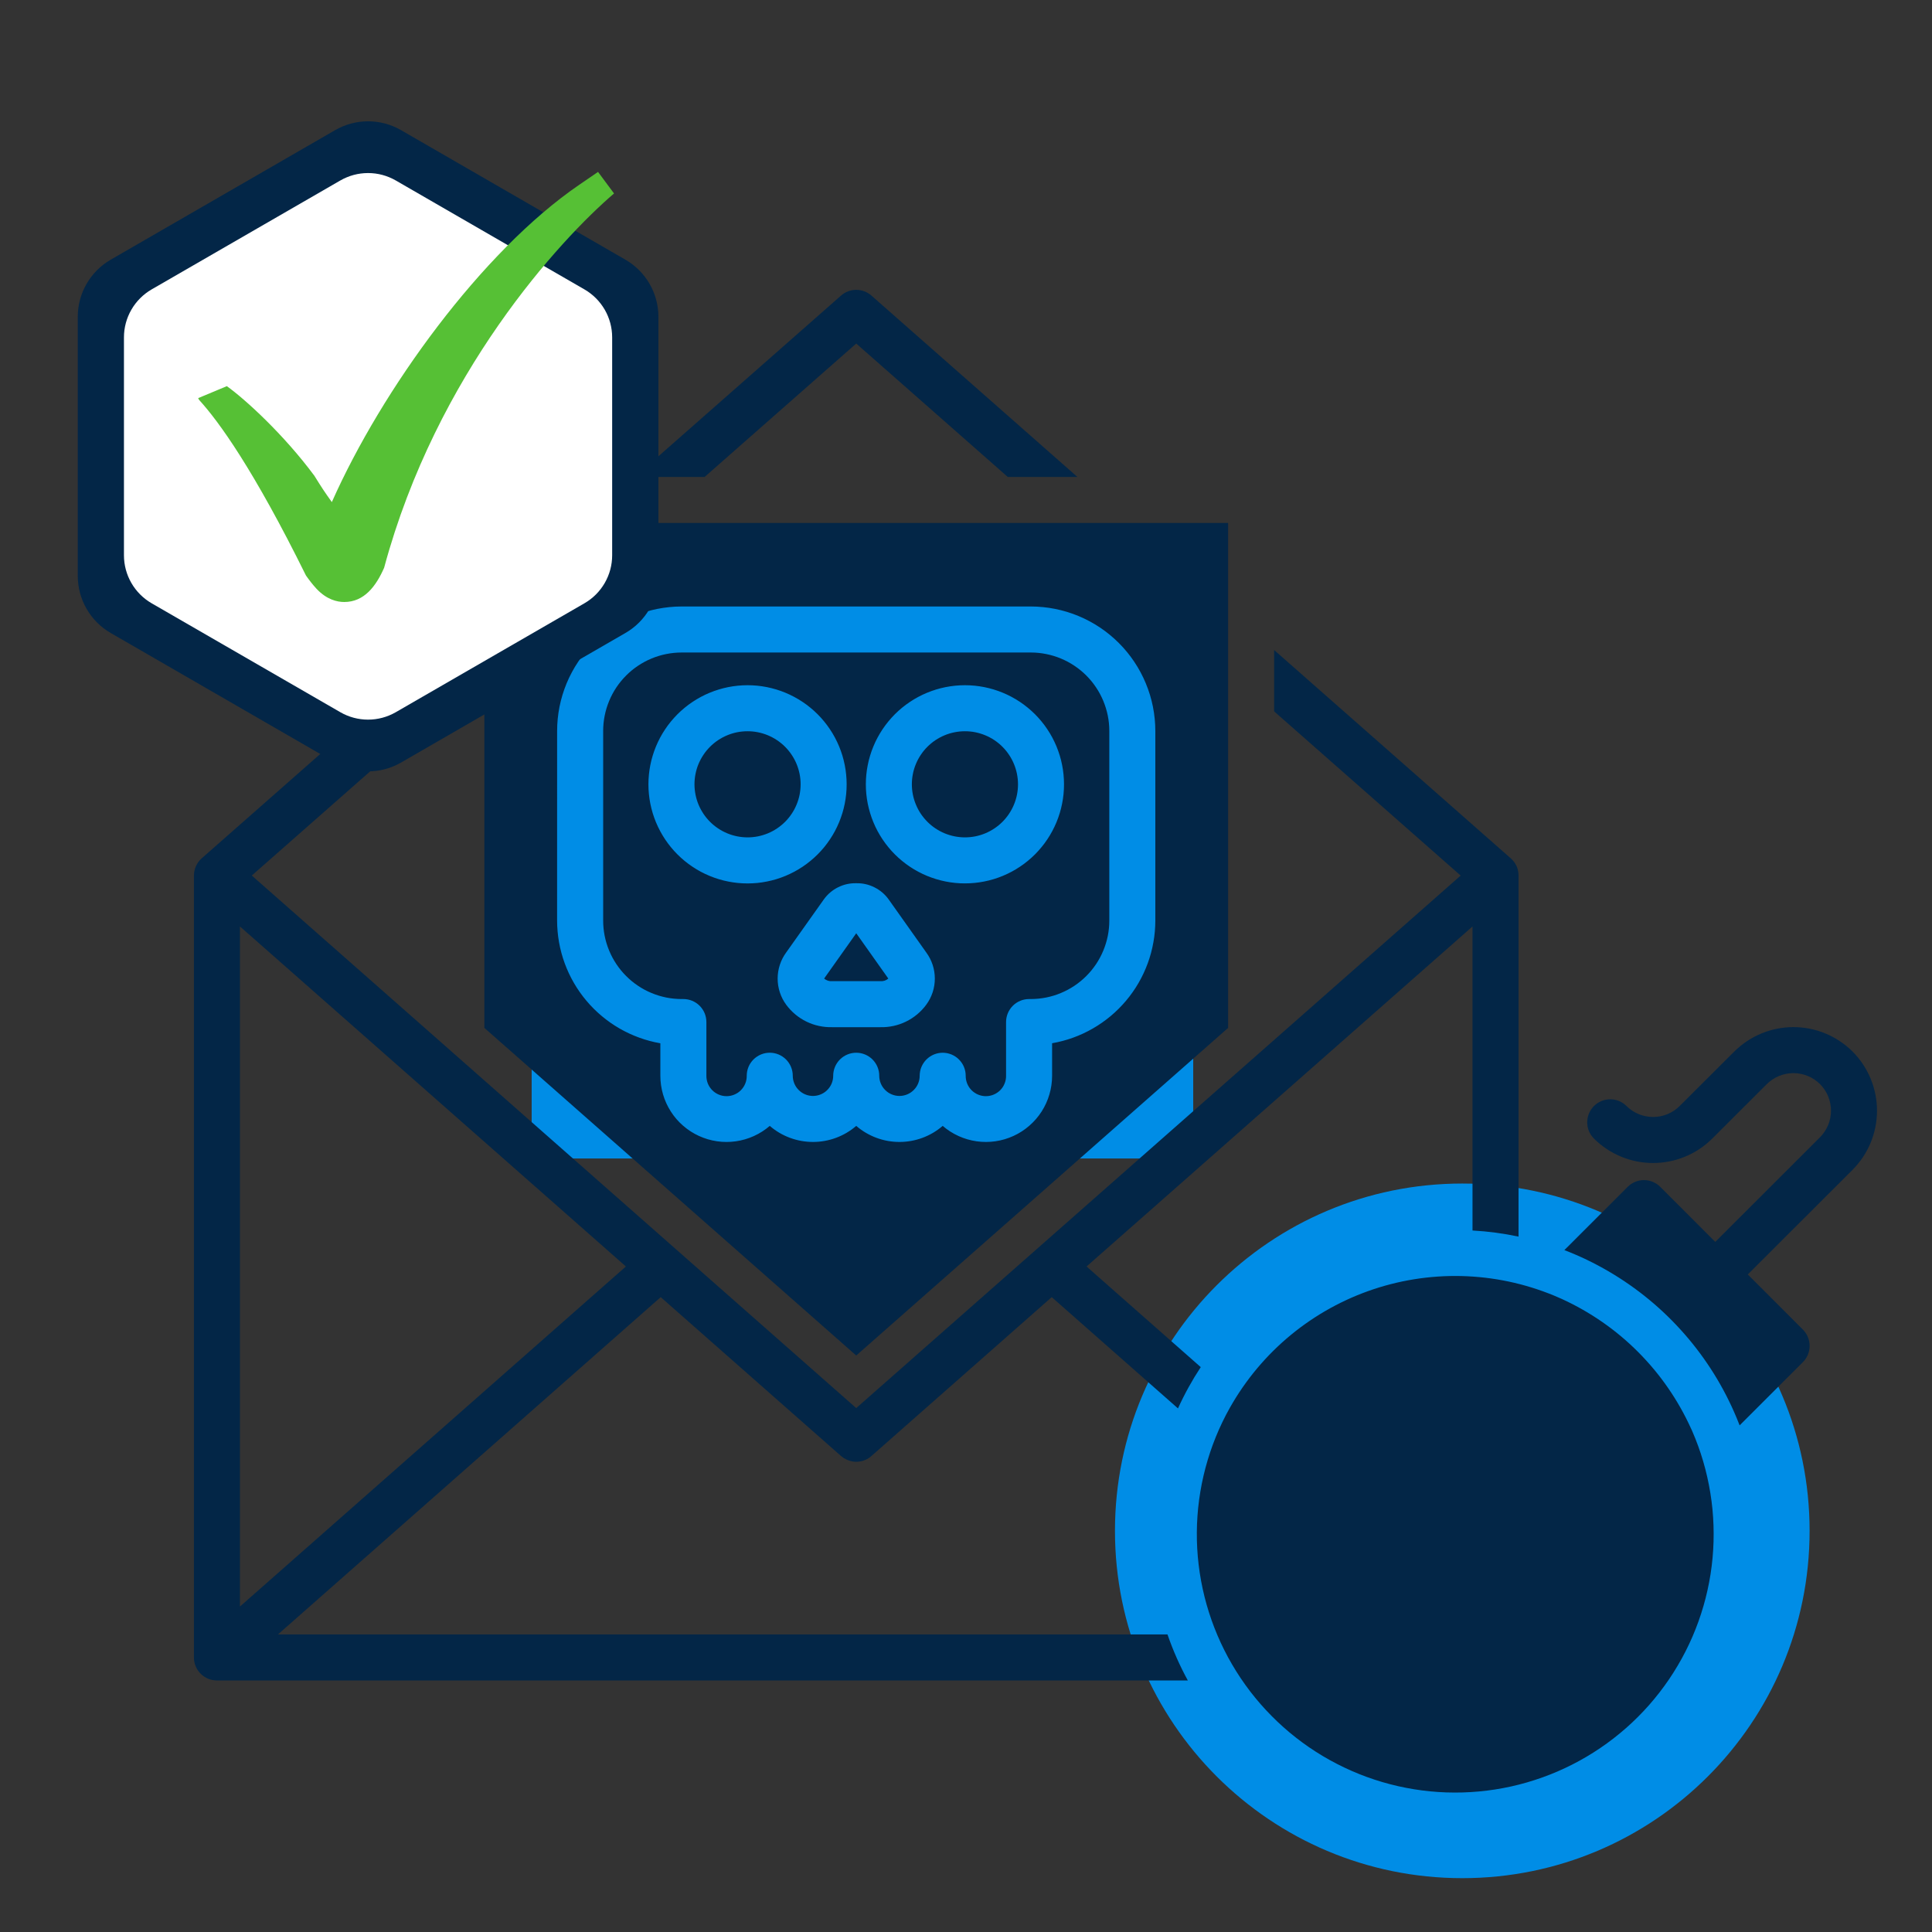
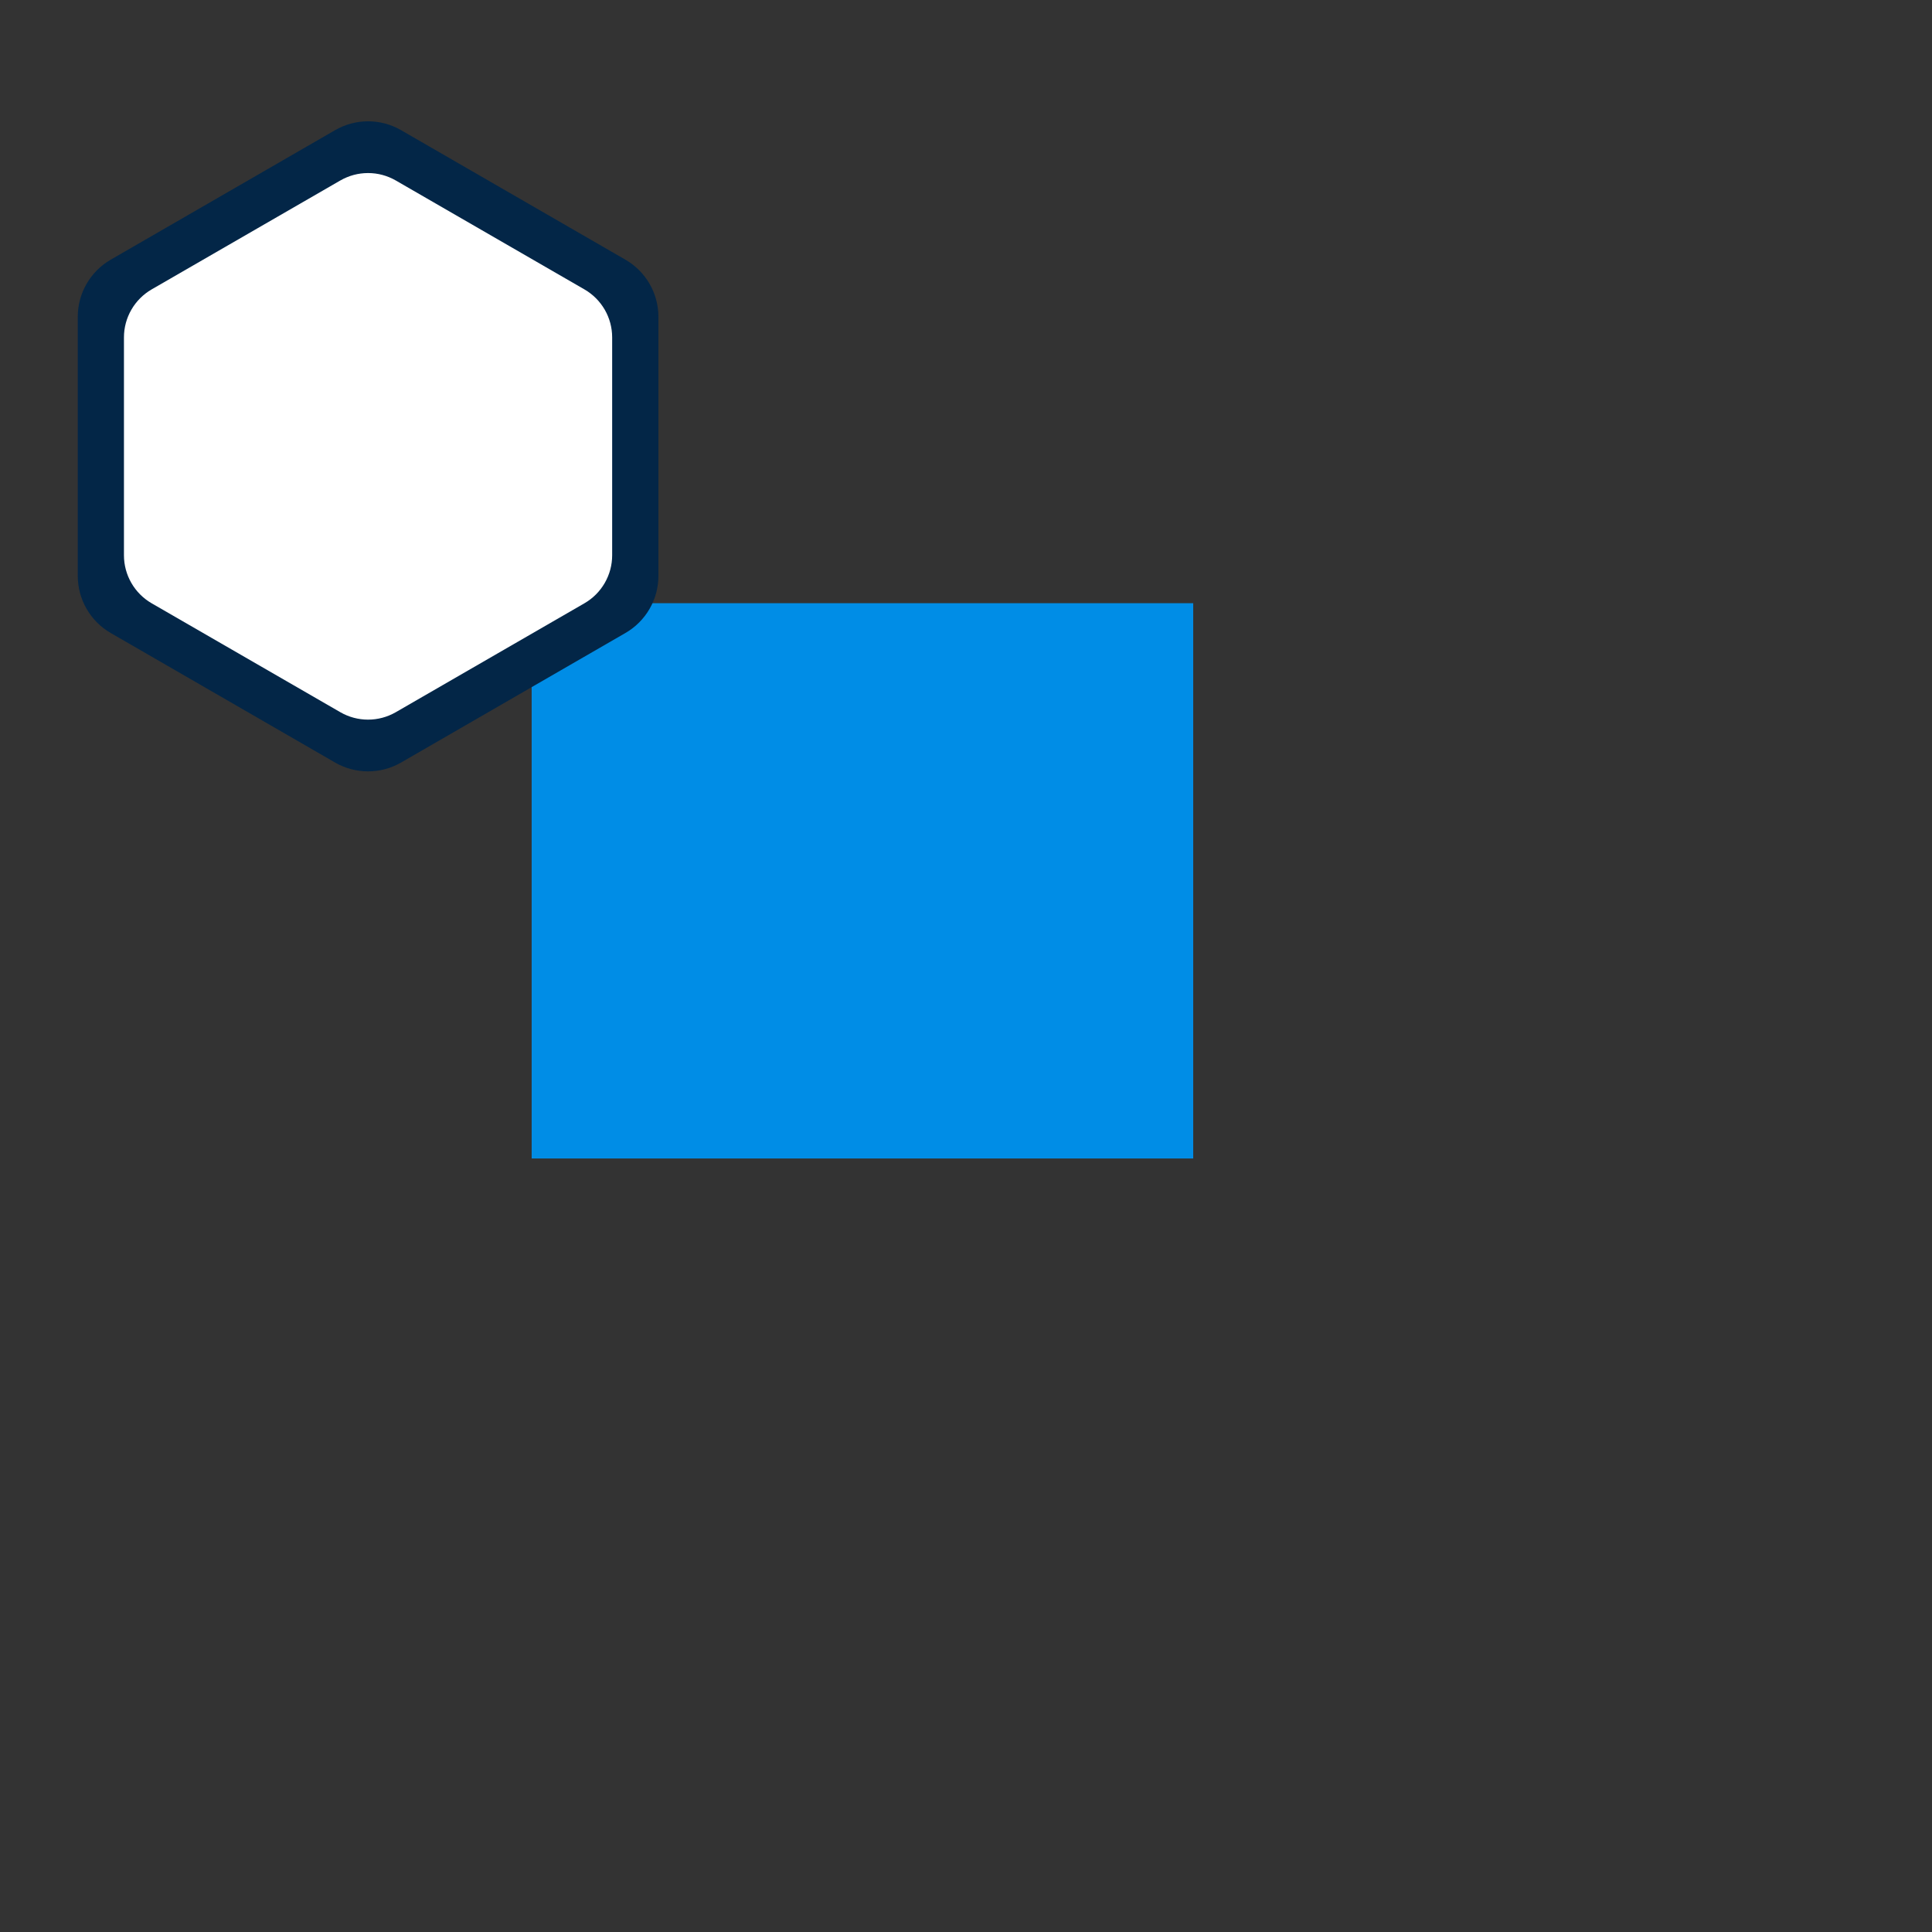
<svg xmlns="http://www.w3.org/2000/svg" width="500" viewBox="0 0 375 375" height="500" preserveAspectRatio="xMidYMid meet">
  <rect x="0" y="0" width="375" height="375" fill="#333333" stroke="none" />
  <defs>
    <clipPath id="241ac39c35">
      <path d="M 103.195 117.082 L 231.727 117.082 L 231.727 224.855 L 103.195 224.855 Z M 103.195 117.082 " clip-rule="nonzero" />
    </clipPath>
    <clipPath id="96d609a8af">
      <path d="M 0.195 0.082 L 128.727 0.082 L 128.727 107.855 L 0.195 107.855 Z M 0.195 0.082 " clip-rule="nonzero" />
    </clipPath>
    <clipPath id="5c86dff969">
      <rect x="0" width="129" y="0" height="108" />
    </clipPath>
    <clipPath id="589c5409b5">
-       <path d="M 216.414 229.723 L 351.242 229.723 L 351.242 364.551 L 216.414 364.551 Z M 216.414 229.723 " clip-rule="nonzero" />
-     </clipPath>
+       </clipPath>
    <clipPath id="bfcdd99043">
-       <path d="M 283.828 229.723 C 246.594 229.723 216.414 259.906 216.414 297.137 C 216.414 334.367 246.594 364.551 283.828 364.551 C 321.059 364.551 351.242 334.367 351.242 297.137 C 351.242 259.906 321.059 229.723 283.828 229.723 Z M 283.828 229.723 " clip-rule="nonzero" />
-     </clipPath>
+       </clipPath>
    <clipPath id="c7e7e8b7b1">
      <path d="M 0.414 0.723 L 135.242 0.723 L 135.242 135.551 L 0.414 135.551 Z M 0.414 0.723 " clip-rule="nonzero" />
    </clipPath>
    <clipPath id="734f1fc427">
      <path d="M 67.828 0.723 C 30.594 0.723 0.414 30.906 0.414 68.137 C 0.414 105.367 30.594 135.551 67.828 135.551 C 105.059 135.551 135.242 105.367 135.242 68.137 C 135.242 30.906 105.059 0.723 67.828 0.723 Z M 67.828 0.723 " clip-rule="nonzero" />
    </clipPath>
    <clipPath id="aa736d6b1c">
      <rect x="0" width="136" y="0" height="136" />
    </clipPath>
    <clipPath id="3176a7bf0c">
-       <path d="M 37.5 56 L 365 56 L 365 348 L 37.5 348 Z M 37.5 56 " clip-rule="nonzero" />
-     </clipPath>
+       </clipPath>
    <clipPath id="cd5276c80c">
      <path d="M 15 23 L 127.871 23 L 127.871 150 L 15 150 Z M 15 23 " clip-rule="nonzero" />
    </clipPath>
    <clipPath id="1e848cd8e3">
      <path d="M 24 33.109 L 118.914 33.109 L 118.914 140 L 24 140 Z M 24 33.109 " clip-rule="nonzero" />
    </clipPath>
    <clipPath id="c035aaa9e0">
-       <path d="M 38.461 33.109 L 119.461 33.109 L 119.461 117 L 38.461 117 Z M 38.461 33.109 " clip-rule="nonzero" />
-     </clipPath>
+       </clipPath>
  </defs>
  <g clip-path="url(#241ac39c35)">
    <g transform="matrix(1, 0, 0, 1, 103, 117)">
      <g clip-path="url(#5c86dff969)">
        <g clip-path="url(#96d609a8af)">
          <path fill="#008de6" d="M 0.195 0.082 L 128.602 0.082 L 128.602 107.855 L 0.195 107.855 Z M 0.195 0.082 " fill-opacity="1" fill-rule="nonzero" />
        </g>
      </g>
    </g>
  </g>
  <g clip-path="url(#589c5409b5)">
    <g clip-path="url(#bfcdd99043)">
      <g transform="matrix(1, 0, 0, 1, 216, 229)">
        <g clip-path="url(#aa736d6b1c)">
          <g clip-path="url(#c7e7e8b7b1)">
            <g clip-path="url(#734f1fc427)">
              <path fill="#008de6" d="M 0.414 0.723 L 135.242 0.723 L 135.242 135.551 L 0.414 135.551 Z M 0.414 0.723 " fill-opacity="1" fill-rule="nonzero" />
            </g>
          </g>
        </g>
      </g>
    </g>
  </g>
  <g clip-path="url(#3176a7bf0c)">
-     <path fill="#032647" d="M 136.758 92.582 L 123.23 92.582 L 163.242 57.375 C 163.648 57.016 164.105 56.738 164.617 56.547 C 165.125 56.355 165.648 56.258 166.191 56.258 C 166.734 56.258 167.262 56.355 167.77 56.547 C 168.277 56.738 168.734 57.016 169.145 57.375 L 209.133 92.582 L 195.613 92.582 L 166.195 66.684 Z M 226.609 317.242 C 227.672 320.332 228.988 323.309 230.555 326.176 L 42.105 326.176 C 41.812 326.176 41.523 326.148 41.234 326.09 C 40.945 326.031 40.668 325.949 40.395 325.836 C 40.125 325.723 39.867 325.586 39.625 325.422 C 39.379 325.262 39.156 325.074 38.949 324.867 C 38.738 324.66 38.555 324.434 38.391 324.191 C 38.23 323.945 38.09 323.691 37.98 323.418 C 37.867 323.148 37.781 322.867 37.727 322.582 C 37.668 322.293 37.641 322.004 37.641 321.711 L 37.641 169.949 C 37.641 169.309 37.773 168.695 38.039 168.113 C 38.301 167.527 38.672 167.023 39.152 166.598 L 43.441 162.824 L 45.449 161.059 L 85.078 126.172 L 85.078 138.078 L 54.668 164.844 L 51.984 167.203 L 48.875 169.941 L 85.078 201.836 L 94.016 209.715 L 131.207 242.48 L 131.23 242.5 L 131.277 242.543 L 166.195 273.309 L 183.625 257.953 L 201.051 242.602 L 201.168 242.5 L 201.281 242.398 L 238.375 209.719 L 247.309 201.852 L 283.516 169.949 L 277.723 164.852 L 247.309 138.078 L 247.309 126.168 L 286.402 160.582 L 292.418 165.879 L 293.234 166.598 C 293.355 166.703 293.469 166.812 293.574 166.934 C 294.355 167.785 294.746 168.789 294.746 169.945 L 294.746 240.027 C 291.801 239.398 288.82 239.004 285.812 238.84 L 285.812 179.828 L 273.383 190.777 L 246.844 214.156 L 244.301 216.395 L 219.781 238 L 210.902 245.82 L 216.688 250.926 L 233.066 265.359 C 231.383 267.914 229.91 270.586 228.645 273.371 L 209.934 256.879 L 204.141 251.773 L 187.906 266.082 L 169.145 282.609 C 168.816 282.902 168.453 283.141 168.055 283.324 C 167.656 283.508 167.238 283.629 166.801 283.688 C 166.367 283.746 165.934 283.742 165.5 283.668 C 165.066 283.598 164.652 283.465 164.258 283.27 C 163.891 283.098 163.551 282.879 163.242 282.609 L 152.078 272.773 L 128.246 251.773 L 122.453 256.879 L 53.953 317.242 Z M 46.57 311.832 L 115.695 250.926 L 121.488 245.824 L 46.57 179.82 Z M 99.082 203.973 L 94.016 199.516 L 94.016 101.512 L 238.375 101.512 L 238.375 199.516 L 166.195 263.105 Z M 108.133 178.684 C 108.137 180.094 108.262 181.496 108.508 182.887 C 108.754 184.277 109.121 185.637 109.605 186.961 C 110.09 188.289 110.684 189.562 111.395 190.785 C 112.102 192.008 112.91 193.16 113.82 194.238 C 114.727 195.32 115.723 196.312 116.809 197.219 C 117.891 198.125 119.043 198.934 120.27 199.637 C 121.492 200.34 122.77 200.934 124.098 201.414 C 125.426 201.895 126.785 202.258 128.176 202.5 L 128.176 208.797 C 128.176 210.027 128.348 211.234 128.691 212.414 C 129.035 213.598 129.543 214.703 130.207 215.742 C 130.867 216.777 131.664 217.699 132.594 218.504 C 133.523 219.312 134.547 219.973 135.664 220.484 C 136.785 221 137.953 221.344 139.168 221.52 C 140.387 221.699 141.605 221.699 142.824 221.527 C 144.043 221.355 145.211 221.012 146.332 220.504 C 147.453 219.996 148.477 219.34 149.41 218.535 C 149.988 219.031 150.605 219.477 151.262 219.867 C 151.922 220.254 152.609 220.582 153.324 220.848 C 154.039 221.113 154.773 221.316 155.527 221.449 C 156.281 221.586 157.039 221.652 157.801 221.652 C 158.566 221.652 159.324 221.586 160.078 221.449 C 160.828 221.316 161.562 221.113 162.277 220.848 C 162.996 220.582 163.684 220.254 164.34 219.867 C 165 219.477 165.617 219.031 166.195 218.535 C 166.773 219.031 167.391 219.477 168.051 219.867 C 168.707 220.254 169.395 220.582 170.109 220.848 C 170.824 221.113 171.559 221.316 172.312 221.449 C 173.062 221.586 173.82 221.652 174.586 221.652 C 175.348 221.652 176.105 221.586 176.859 221.449 C 177.609 221.316 178.344 221.113 179.062 220.848 C 179.777 220.582 180.465 220.254 181.121 219.867 C 181.777 219.477 182.398 219.031 182.977 218.535 C 183.906 219.336 184.934 219.996 186.055 220.504 C 187.172 221.012 188.344 221.352 189.562 221.527 C 190.777 221.699 191.996 221.695 193.215 221.52 C 194.434 221.344 195.602 220.996 196.719 220.484 C 197.836 219.973 198.863 219.312 199.789 218.504 C 200.719 217.699 201.516 216.777 202.18 215.742 C 202.844 214.703 203.348 213.598 203.691 212.414 C 204.039 211.234 204.211 210.027 204.211 208.797 L 204.211 202.492 C 205.602 202.25 206.961 201.891 208.289 201.41 C 209.617 200.93 210.891 200.336 212.117 199.633 C 213.34 198.93 214.492 198.121 215.578 197.219 C 216.66 196.312 217.656 195.316 218.566 194.238 C 219.477 193.156 220.285 192.008 220.992 190.785 C 221.699 189.562 222.293 188.289 222.781 186.961 C 223.266 185.637 223.629 184.277 223.875 182.887 C 224.125 181.496 224.246 180.094 224.25 178.684 L 224.25 141.883 C 224.25 141.09 224.207 140.301 224.129 139.516 C 224.051 138.727 223.934 137.945 223.781 137.168 C 223.625 136.395 223.434 135.629 223.203 134.871 C 222.973 134.113 222.707 133.371 222.402 132.641 C 222.098 131.91 221.762 131.195 221.387 130.496 C 221.016 129.801 220.609 129.121 220.168 128.465 C 219.73 127.809 219.258 127.172 218.758 126.562 C 218.254 125.949 217.723 125.363 217.164 124.805 C 216.605 124.246 216.02 123.715 215.406 123.211 C 214.797 122.711 214.164 122.238 213.504 121.801 C 212.848 121.359 212.168 120.953 211.473 120.582 C 210.773 120.207 210.059 119.871 209.328 119.566 C 208.598 119.262 207.855 118.996 207.098 118.766 C 206.34 118.535 205.574 118.344 204.801 118.188 C 204.023 118.031 203.242 117.918 202.457 117.84 C 201.668 117.758 200.879 117.719 200.09 117.719 L 132.285 117.719 C 131.496 117.719 130.707 117.758 129.918 117.84 C 129.133 117.918 128.352 118.035 127.574 118.188 C 126.797 118.344 126.031 118.535 125.277 118.766 C 124.52 118.996 123.777 119.262 123.047 119.566 C 122.316 119.871 121.602 120.207 120.902 120.582 C 120.207 120.953 119.527 121.363 118.871 121.801 C 118.215 122.242 117.578 122.711 116.969 123.215 C 116.359 123.715 115.773 124.246 115.215 124.805 C 114.652 125.363 114.125 125.949 113.621 126.562 C 113.121 127.172 112.648 127.809 112.211 128.465 C 111.77 129.125 111.363 129.801 110.992 130.5 C 110.617 131.195 110.281 131.91 109.977 132.641 C 109.676 133.371 109.41 134.113 109.18 134.871 C 108.949 135.629 108.758 136.395 108.602 137.172 C 108.449 137.945 108.332 138.727 108.254 139.516 C 108.176 140.301 108.137 141.09 108.137 141.883 Z M 117.074 178.684 L 117.074 141.883 C 117.074 140.883 117.172 139.891 117.367 138.914 C 117.562 137.934 117.852 136.98 118.234 136.059 C 118.613 135.137 119.082 134.258 119.637 133.426 C 120.191 132.598 120.824 131.828 121.531 131.121 C 122.234 130.414 123.004 129.781 123.832 129.227 C 124.664 128.672 125.539 128.203 126.465 127.816 C 127.387 127.434 128.336 127.145 129.316 126.949 C 130.297 126.754 131.285 126.652 132.285 126.652 L 200.09 126.652 C 201.09 126.652 202.078 126.75 203.059 126.949 C 204.039 127.145 204.992 127.434 205.914 127.816 C 206.836 128.199 207.715 128.668 208.543 129.223 C 209.375 129.781 210.145 130.41 210.852 131.117 C 211.559 131.824 212.191 132.594 212.746 133.426 C 213.301 134.254 213.77 135.133 214.152 136.055 C 214.535 136.98 214.824 137.93 215.023 138.91 C 215.219 139.891 215.316 140.883 215.316 141.883 L 215.316 178.684 C 215.316 179.684 215.219 180.672 215.023 181.652 C 214.824 182.633 214.535 183.586 214.152 184.508 C 213.77 185.43 213.301 186.309 212.746 187.141 C 212.191 187.969 211.559 188.738 210.852 189.445 C 210.145 190.152 209.375 190.785 208.543 191.34 C 207.715 191.895 206.836 192.363 205.914 192.746 C 204.992 193.133 204.039 193.422 203.059 193.617 C 202.078 193.812 201.09 193.91 200.09 193.914 L 199.742 193.914 C 199.449 193.914 199.16 193.941 198.871 194 C 198.586 194.055 198.305 194.141 198.035 194.254 C 197.766 194.363 197.508 194.504 197.262 194.664 C 197.02 194.828 196.793 195.012 196.586 195.219 C 196.379 195.43 196.195 195.652 196.031 195.898 C 195.867 196.141 195.73 196.398 195.617 196.668 C 195.504 196.941 195.422 197.219 195.363 197.508 C 195.305 197.793 195.277 198.086 195.277 198.379 L 195.277 208.797 C 195.281 209.059 195.258 209.312 195.211 209.57 C 195.164 209.824 195.09 210.07 194.992 210.312 C 194.898 210.551 194.777 210.781 194.637 211 C 194.492 211.215 194.332 211.414 194.148 211.602 C 193.965 211.785 193.766 211.949 193.551 212.094 C 193.336 212.238 193.109 212.363 192.871 212.461 C 192.633 212.562 192.383 212.637 192.129 212.688 C 191.875 212.738 191.621 212.766 191.359 212.766 C 191.102 212.766 190.844 212.738 190.59 212.688 C 190.336 212.637 190.09 212.562 189.848 212.461 C 189.609 212.363 189.383 212.238 189.168 212.094 C 188.953 211.949 188.754 211.785 188.57 211.602 C 188.391 211.414 188.227 211.215 188.086 211 C 187.941 210.781 187.824 210.551 187.727 210.312 C 187.629 210.07 187.559 209.824 187.508 209.57 C 187.461 209.312 187.438 209.059 187.441 208.797 C 187.441 208.504 187.414 208.215 187.355 207.926 C 187.297 207.641 187.211 207.359 187.102 207.09 C 186.988 206.82 186.852 206.562 186.688 206.32 C 186.523 206.074 186.34 205.852 186.133 205.645 C 185.926 205.438 185.699 205.25 185.457 205.09 C 185.211 204.926 184.953 204.789 184.684 204.676 C 184.414 204.566 184.133 204.48 183.848 204.422 C 183.559 204.367 183.27 204.336 182.977 204.336 C 182.684 204.336 182.395 204.367 182.105 204.422 C 181.816 204.48 181.539 204.566 181.27 204.676 C 180.996 204.789 180.742 204.926 180.496 205.09 C 180.254 205.25 180.027 205.438 179.82 205.645 C 179.613 205.852 179.426 206.074 179.266 206.32 C 179.102 206.562 178.965 206.82 178.852 207.09 C 178.738 207.359 178.652 207.641 178.598 207.926 C 178.539 208.215 178.512 208.504 178.508 208.797 C 178.508 209.316 178.41 209.82 178.211 210.301 C 178.012 210.781 177.727 211.203 177.359 211.57 C 176.992 211.941 176.566 212.223 176.086 212.422 C 175.605 212.621 175.105 212.723 174.586 212.723 C 174.066 212.723 173.566 212.621 173.086 212.422 C 172.602 212.223 172.18 211.941 171.812 211.57 C 171.441 211.203 171.16 210.781 170.961 210.301 C 170.762 209.82 170.66 209.316 170.66 208.797 C 170.66 208.504 170.633 208.215 170.574 207.926 C 170.516 207.641 170.434 207.359 170.32 207.09 C 170.207 206.816 170.07 206.562 169.906 206.316 C 169.742 206.074 169.559 205.848 169.352 205.641 C 169.145 205.434 168.918 205.25 168.672 205.086 C 168.43 204.922 168.172 204.785 167.902 204.676 C 167.629 204.562 167.352 204.477 167.062 204.422 C 166.777 204.363 166.484 204.336 166.191 204.336 C 165.898 204.336 165.609 204.363 165.32 204.422 C 165.035 204.477 164.754 204.562 164.484 204.676 C 164.211 204.785 163.957 204.922 163.711 205.086 C 163.469 205.25 163.242 205.434 163.035 205.641 C 162.828 205.848 162.641 206.074 162.48 206.316 C 162.316 206.562 162.176 206.82 162.066 207.09 C 161.953 207.359 161.867 207.641 161.809 207.926 C 161.754 208.215 161.723 208.504 161.723 208.797 C 161.723 209.316 161.625 209.82 161.426 210.301 C 161.227 210.781 160.941 211.203 160.574 211.57 C 160.207 211.941 159.781 212.223 159.301 212.422 C 158.82 212.621 158.32 212.723 157.801 212.723 C 157.277 212.723 156.777 212.621 156.297 212.422 C 155.816 212.223 155.395 211.941 155.023 211.57 C 154.656 211.203 154.375 210.781 154.176 210.301 C 153.977 209.82 153.875 209.316 153.875 208.797 C 153.875 208.504 153.848 208.215 153.789 207.926 C 153.73 207.637 153.648 207.359 153.535 207.09 C 153.422 206.816 153.285 206.559 153.121 206.316 C 152.961 206.074 152.773 205.848 152.566 205.641 C 152.359 205.434 152.133 205.246 151.891 205.086 C 151.648 204.922 151.391 204.785 151.117 204.672 C 150.848 204.559 150.566 204.473 150.281 204.418 C 149.992 204.359 149.703 204.332 149.41 204.332 C 149.117 204.332 148.824 204.359 148.539 204.418 C 148.25 204.473 147.973 204.559 147.699 204.672 C 147.43 204.785 147.172 204.922 146.93 205.086 C 146.684 205.246 146.457 205.434 146.25 205.641 C 146.043 205.848 145.859 206.074 145.695 206.316 C 145.531 206.559 145.395 206.816 145.281 207.09 C 145.172 207.359 145.086 207.637 145.027 207.926 C 144.973 208.215 144.941 208.504 144.941 208.797 C 144.945 209.059 144.926 209.312 144.875 209.57 C 144.828 209.824 144.758 210.07 144.66 210.312 C 144.562 210.551 144.441 210.781 144.301 210.996 C 144.156 211.215 143.996 211.414 143.812 211.602 C 143.633 211.785 143.434 211.949 143.219 212.094 C 143.004 212.238 142.777 212.363 142.535 212.461 C 142.297 212.562 142.051 212.637 141.797 212.688 C 141.543 212.738 141.285 212.766 141.027 212.766 C 140.766 212.766 140.508 212.738 140.254 212.688 C 140 212.637 139.754 212.562 139.516 212.461 C 139.277 212.363 139.047 212.238 138.832 212.094 C 138.617 211.949 138.422 211.785 138.238 211.602 C 138.055 211.414 137.895 211.215 137.75 210.996 C 137.609 210.781 137.488 210.551 137.391 210.312 C 137.297 210.07 137.223 209.824 137.176 209.57 C 137.129 209.312 137.105 209.059 137.109 208.797 L 137.109 198.379 C 137.109 198.086 137.078 197.793 137.023 197.508 C 136.965 197.219 136.883 196.941 136.77 196.668 C 136.656 196.398 136.52 196.141 136.355 195.898 C 136.191 195.652 136.008 195.43 135.801 195.219 C 135.594 195.012 135.367 194.828 135.125 194.664 C 134.879 194.504 134.621 194.363 134.352 194.254 C 134.082 194.141 133.801 194.055 133.516 194 C 133.227 193.941 132.938 193.914 132.641 193.914 L 132.285 193.914 C 131.285 193.91 130.297 193.812 129.316 193.617 C 128.336 193.418 127.387 193.129 126.465 192.746 C 125.543 192.363 124.664 191.895 123.836 191.336 C 123.004 190.781 122.234 190.148 121.531 189.441 C 120.824 188.734 120.195 187.969 119.641 187.137 C 119.086 186.305 118.617 185.43 118.234 184.504 C 117.852 183.582 117.562 182.633 117.367 181.652 C 117.172 180.672 117.074 179.684 117.074 178.684 Z M 168.059 152.242 C 168.059 152.871 168.09 153.5 168.152 154.129 C 168.215 154.754 168.305 155.379 168.43 155.996 C 168.555 156.613 168.707 157.223 168.891 157.824 C 169.074 158.43 169.285 159.02 169.527 159.602 C 169.766 160.184 170.035 160.754 170.332 161.309 C 170.633 161.863 170.953 162.402 171.305 162.926 C 171.656 163.449 172.031 163.957 172.43 164.441 C 172.828 164.93 173.254 165.395 173.699 165.84 C 174.145 166.285 174.609 166.707 175.098 167.105 C 175.586 167.508 176.09 167.879 176.613 168.23 C 177.137 168.582 177.68 168.902 178.234 169.199 C 178.789 169.496 179.359 169.766 179.941 170.008 C 180.523 170.246 181.113 170.457 181.719 170.641 C 182.32 170.824 182.93 170.977 183.547 171.098 C 184.168 171.223 184.789 171.312 185.414 171.375 C 186.043 171.438 186.672 171.469 187.301 171.465 C 187.93 171.465 188.559 171.434 189.188 171.371 C 189.812 171.312 190.434 171.219 191.055 171.094 C 191.672 170.973 192.281 170.82 192.883 170.637 C 193.488 170.453 194.078 170.238 194.66 170 C 195.242 169.758 195.812 169.488 196.367 169.191 C 196.922 168.895 197.461 168.57 197.984 168.219 C 198.508 167.871 199.016 167.496 199.5 167.094 C 199.988 166.695 200.453 166.273 200.898 165.828 C 201.344 165.379 201.766 164.914 202.164 164.426 C 202.566 163.941 202.938 163.434 203.289 162.91 C 203.637 162.387 203.961 161.848 204.258 161.293 C 204.555 160.734 204.824 160.168 205.066 159.586 C 205.305 159.004 205.516 158.41 205.699 157.809 C 205.883 157.203 206.035 156.594 206.156 155.977 C 206.281 155.359 206.371 154.734 206.434 154.109 C 206.496 153.48 206.523 152.852 206.523 152.223 C 206.523 151.594 206.492 150.965 206.43 150.34 C 206.371 149.711 206.277 149.09 206.152 148.473 C 206.031 147.855 205.879 147.242 205.695 146.641 C 205.512 146.039 205.297 145.445 205.059 144.863 C 204.816 144.281 204.547 143.715 204.25 143.156 C 203.953 142.602 203.629 142.062 203.277 141.539 C 202.93 141.016 202.555 140.512 202.152 140.023 C 201.754 139.539 201.332 139.07 200.887 138.625 C 200.438 138.18 199.973 137.758 199.484 137.359 C 199 136.961 198.492 136.586 197.969 136.234 C 197.445 135.887 196.906 135.562 196.352 135.266 C 195.793 134.969 195.227 134.699 194.645 134.461 C 194.062 134.219 193.469 134.008 192.867 133.824 C 192.262 133.645 191.652 133.488 191.035 133.367 C 190.418 133.246 189.793 133.152 189.168 133.09 C 188.539 133.031 187.91 133 187.281 133 C 186.652 133 186.023 133.031 185.398 133.094 C 184.77 133.156 184.148 133.25 183.531 133.371 C 182.914 133.496 182.305 133.648 181.699 133.832 C 181.098 134.016 180.504 134.227 179.926 134.469 C 179.344 134.711 178.773 134.98 178.219 135.277 C 177.664 135.574 177.125 135.898 176.602 136.25 C 176.078 136.598 175.57 136.973 175.086 137.375 C 174.598 137.773 174.133 138.195 173.688 138.641 C 173.242 139.09 172.82 139.555 172.422 140.043 C 172.023 140.527 171.648 141.035 171.297 141.559 C 170.949 142.082 170.625 142.621 170.328 143.176 C 170.031 143.73 169.762 144.301 169.523 144.883 C 169.281 145.465 169.07 146.059 168.887 146.66 C 168.703 147.262 168.551 147.875 168.43 148.492 C 168.305 149.109 168.215 149.73 168.152 150.359 C 168.09 150.984 168.059 151.613 168.059 152.242 Z M 166.195 171.434 C 164.953 171.406 163.777 171.668 162.664 172.223 C 161.555 172.777 160.637 173.559 159.91 174.566 L 152.605 184.863 C 152.062 185.602 151.652 186.402 151.367 187.273 C 151.082 188.141 150.941 189.031 150.941 189.945 C 150.941 190.855 151.082 191.75 151.367 192.617 C 151.652 193.484 152.062 194.285 152.605 195.023 C 153.117 195.719 153.707 196.34 154.371 196.895 C 155.035 197.449 155.754 197.914 156.531 198.293 C 157.309 198.672 158.117 198.953 158.961 199.133 C 159.809 199.316 160.66 199.398 161.523 199.375 L 170.859 199.375 C 171.727 199.398 172.582 199.316 173.43 199.133 C 174.273 198.949 175.086 198.668 175.863 198.285 C 176.641 197.906 177.363 197.438 178.027 196.883 C 178.691 196.328 179.281 195.699 179.793 195.004 C 180.332 194.27 180.742 193.469 181.027 192.602 C 181.309 191.734 181.449 190.848 181.449 189.938 C 181.449 189.023 181.309 188.137 181.023 187.27 C 180.738 186.406 180.324 185.605 179.785 184.871 L 172.48 174.566 C 171.754 173.562 170.836 172.781 169.723 172.227 C 168.613 171.672 167.438 171.41 166.195 171.434 Z M 125.859 152.242 C 125.859 152.871 125.891 153.5 125.953 154.129 C 126.016 154.754 126.105 155.379 126.23 155.996 C 126.352 156.613 126.508 157.223 126.688 157.828 C 126.871 158.43 127.086 159.023 127.324 159.605 C 127.566 160.188 127.836 160.754 128.133 161.309 C 128.43 161.867 128.754 162.406 129.105 162.93 C 129.453 163.453 129.828 163.957 130.23 164.445 C 130.629 164.934 131.051 165.398 131.496 165.844 C 131.941 166.289 132.41 166.711 132.898 167.113 C 133.383 167.512 133.891 167.887 134.414 168.234 C 134.938 168.586 135.477 168.91 136.031 169.207 C 136.59 169.504 137.156 169.77 137.738 170.012 C 138.32 170.254 138.914 170.465 139.52 170.648 C 140.121 170.832 140.73 170.984 141.348 171.105 C 141.969 171.227 142.59 171.32 143.215 171.383 C 143.844 171.445 144.473 171.473 145.102 171.473 C 145.73 171.473 146.359 171.441 146.988 171.383 C 147.613 171.32 148.238 171.227 148.855 171.102 C 149.473 170.98 150.082 170.828 150.688 170.645 C 151.289 170.461 151.883 170.25 152.465 170.008 C 153.047 169.766 153.613 169.496 154.172 169.199 C 154.727 168.902 155.266 168.578 155.789 168.23 C 156.312 167.879 156.816 167.504 157.305 167.102 C 157.793 166.703 158.258 166.281 158.703 165.836 C 159.148 165.391 159.57 164.922 159.973 164.438 C 160.371 163.949 160.746 163.441 161.094 162.918 C 161.445 162.395 161.77 161.855 162.066 161.301 C 162.363 160.742 162.629 160.176 162.871 159.594 C 163.113 159.012 163.324 158.418 163.508 157.816 C 163.691 157.211 163.844 156.602 163.965 155.984 C 164.086 155.367 164.18 154.742 164.242 154.117 C 164.305 153.488 164.332 152.859 164.332 152.23 C 164.332 151.602 164.301 150.973 164.238 150.344 C 164.18 149.719 164.086 149.094 163.961 148.477 C 163.84 147.859 163.688 147.25 163.504 146.645 C 163.32 146.043 163.109 145.449 162.867 144.867 C 162.625 144.285 162.355 143.719 162.059 143.164 C 161.762 142.605 161.438 142.066 161.086 141.543 C 160.738 141.02 160.363 140.516 159.961 140.027 C 159.562 139.539 159.141 139.074 158.695 138.629 C 158.25 138.184 157.781 137.762 157.293 137.363 C 156.809 136.961 156.301 136.586 155.777 136.238 C 155.254 135.887 154.715 135.566 154.16 135.27 C 153.602 134.973 153.035 134.703 152.453 134.461 C 151.871 134.219 151.277 134.008 150.672 133.824 C 150.07 133.645 149.461 133.492 148.844 133.367 C 148.223 133.246 147.602 133.152 146.977 133.09 C 146.348 133.031 145.719 133 145.09 133 C 144.461 133 143.832 133.031 143.203 133.094 C 142.578 133.156 141.953 133.25 141.336 133.371 C 140.719 133.496 140.109 133.648 139.508 133.832 C 138.902 134.016 138.312 134.227 137.73 134.469 C 137.148 134.711 136.578 134.98 136.023 135.277 C 135.469 135.574 134.93 135.898 134.406 136.25 C 133.883 136.598 133.375 136.973 132.891 137.375 C 132.402 137.773 131.938 138.195 131.492 138.641 C 131.047 139.086 130.625 139.555 130.227 140.039 C 129.824 140.527 129.449 141.031 129.102 141.559 C 128.75 142.082 128.426 142.621 128.129 143.176 C 127.832 143.73 127.566 144.301 127.324 144.883 C 127.082 145.465 126.871 146.059 126.688 146.66 C 126.504 147.262 126.352 147.871 126.23 148.492 C 126.105 149.109 126.016 149.73 125.953 150.359 C 125.891 150.984 125.859 151.613 125.859 152.242 Z M 145.09 162.535 C 145.766 162.535 146.438 162.469 147.102 162.34 C 147.762 162.207 148.406 162.012 149.035 161.754 C 149.66 161.496 150.254 161.18 150.816 160.801 C 151.379 160.426 151.898 160 152.379 159.523 C 152.855 159.043 153.285 158.523 153.66 157.961 C 154.039 157.398 154.355 156.805 154.613 156.18 C 154.875 155.555 155.07 154.91 155.203 154.246 C 155.332 153.582 155.398 152.914 155.398 152.238 C 155.402 151.559 155.336 150.891 155.203 150.227 C 155.07 149.562 154.875 148.918 154.617 148.293 C 154.359 147.668 154.039 147.074 153.664 146.512 C 153.289 145.949 152.863 145.43 152.383 144.949 C 151.906 144.473 151.383 144.043 150.82 143.668 C 150.258 143.293 149.664 142.977 149.039 142.715 C 148.414 142.457 147.77 142.262 147.105 142.129 C 146.441 141.996 145.773 141.934 145.098 141.934 C 144.418 141.934 143.75 142 143.086 142.129 C 142.422 142.262 141.777 142.457 141.152 142.719 C 140.527 142.977 139.934 143.297 139.371 143.672 C 138.809 144.047 138.289 144.477 137.812 144.953 C 137.332 145.434 136.906 145.953 136.531 146.516 C 136.156 147.078 135.84 147.672 135.578 148.297 C 135.32 148.922 135.125 149.566 134.996 150.23 C 134.863 150.895 134.797 151.566 134.797 152.242 C 134.801 152.918 134.867 153.586 135 154.25 C 135.133 154.91 135.328 155.555 135.586 156.18 C 135.848 156.801 136.164 157.395 136.539 157.957 C 136.914 158.516 137.34 159.035 137.82 159.516 C 138.297 159.992 138.816 160.418 139.379 160.793 C 139.938 161.168 140.531 161.484 141.156 161.746 C 141.777 162.004 142.422 162.199 143.086 162.332 C 143.746 162.465 144.414 162.531 145.09 162.535 Z M 187.281 162.535 C 187.957 162.535 188.629 162.469 189.293 162.34 C 189.957 162.207 190.602 162.012 191.227 161.754 C 191.852 161.496 192.445 161.176 193.008 160.801 C 193.57 160.426 194.094 160 194.57 159.523 C 195.051 159.043 195.477 158.523 195.852 157.961 C 196.23 157.398 196.547 156.805 196.805 156.18 C 197.066 155.555 197.262 154.91 197.395 154.246 C 197.527 153.582 197.594 152.914 197.594 152.238 C 197.594 151.559 197.527 150.891 197.395 150.227 C 197.262 149.562 197.066 148.918 196.809 148.293 C 196.551 147.668 196.234 147.074 195.855 146.512 C 195.48 145.949 195.055 145.426 194.574 144.949 C 194.098 144.473 193.578 144.043 193.016 143.668 C 192.453 143.293 191.855 142.973 191.23 142.715 C 190.605 142.457 189.961 142.262 189.301 142.129 C 188.637 141.996 187.965 141.934 187.289 141.934 C 186.613 141.934 185.941 142 185.277 142.133 C 184.613 142.262 183.969 142.457 183.344 142.719 C 182.719 142.977 182.125 143.297 181.562 143.672 C 181 144.047 180.48 144.477 180.004 144.953 C 179.523 145.434 179.098 145.953 178.723 146.516 C 178.348 147.078 178.031 147.672 177.773 148.297 C 177.512 148.926 177.316 149.57 177.188 150.23 C 177.055 150.895 176.988 151.566 176.992 152.242 C 176.992 152.918 177.059 153.586 177.191 154.25 C 177.324 154.91 177.52 155.555 177.781 156.176 C 178.039 156.801 178.355 157.395 178.73 157.957 C 179.109 158.516 179.535 159.035 180.012 159.512 C 180.488 159.992 181.008 160.418 181.57 160.793 C 182.133 161.168 182.723 161.484 183.348 161.746 C 183.973 162.004 184.613 162.199 185.277 162.332 C 185.938 162.465 186.605 162.531 187.281 162.535 Z M 161.523 190.441 L 170.859 190.441 C 171.449 190.488 171.973 190.32 172.422 189.938 L 166.195 181.145 L 159.961 189.938 C 160.414 190.32 160.934 190.488 161.527 190.441 Z M 328.234 277.289 C 326.984 274.531 325.5 271.902 323.777 269.41 C 322.059 266.914 320.125 264.598 317.988 262.449 C 315.852 260.301 313.535 258.363 311.051 256.633 C 308.562 254.902 305.941 253.406 303.188 252.145 C 303.172 252.145 303.156 252.137 303.148 252.125 C 302.965 252.043 302.785 251.965 302.602 251.891 L 302.562 251.871 C 302.262 251.738 301.961 251.609 301.656 251.48 C 300.23 250.891 298.785 250.371 297.312 249.914 C 295.84 249.457 294.352 249.07 292.844 248.75 C 291.336 248.434 289.816 248.184 288.285 248.004 C 286.754 247.828 285.219 247.719 283.68 247.68 C 282.141 247.645 280.602 247.676 279.062 247.781 C 277.523 247.887 275.996 248.059 274.477 248.305 C 272.953 248.551 271.445 248.863 269.953 249.25 C 268.461 249.633 266.992 250.086 265.539 250.605 C 264.09 251.125 262.664 251.707 261.27 252.359 C 259.871 253.012 258.508 253.723 257.176 254.5 C 255.844 255.277 254.555 256.113 253.297 257.008 C 252.043 257.902 250.836 258.852 249.668 259.859 C 248.5 260.867 247.383 261.926 246.312 263.035 C 245.246 264.145 244.23 265.301 243.266 266.504 C 242.305 267.707 241.398 268.953 240.551 270.238 C 239.703 271.527 238.918 272.848 238.191 274.207 C 238.113 274.344 238.043 274.477 237.973 274.609 C 237.488 275.547 237.031 276.496 236.602 277.457 C 236.176 278.422 235.781 279.398 235.414 280.387 C 235.047 281.375 234.715 282.375 234.414 283.383 C 234.109 284.395 233.84 285.414 233.602 286.438 C 233.363 287.465 233.156 288.5 232.984 289.539 C 232.812 290.578 232.672 291.621 232.562 292.672 C 232.457 293.719 232.383 294.77 232.34 295.824 C 232.301 296.879 232.293 297.93 232.316 298.984 C 232.344 300.039 232.402 301.09 232.492 302.141 C 232.586 303.191 232.711 304.234 232.867 305.277 C 233.023 306.32 233.215 307.355 233.438 308.387 C 233.66 309.418 233.914 310.438 234.203 311.453 C 234.492 312.469 234.809 313.473 235.16 314.465 C 235.512 315.461 235.895 316.441 236.305 317.41 C 236.719 318.383 237.16 319.336 237.633 320.277 C 238.105 321.223 238.609 322.148 239.141 323.059 C 239.672 323.969 240.23 324.859 240.816 325.734 C 241.406 326.609 242.02 327.465 242.66 328.305 C 243.305 329.141 243.969 329.953 244.664 330.75 C 245.355 331.543 246.074 332.316 246.816 333.062 C 247.555 333.812 248.32 334.539 249.109 335.238 C 249.895 335.941 250.703 336.617 251.535 337.266 C 252.363 337.914 253.211 338.539 254.082 339.137 C 254.949 339.73 255.836 340.301 256.742 340.84 C 257.648 341.379 258.57 341.891 259.508 342.375 C 260.441 342.855 261.395 343.309 262.359 343.73 C 263.324 344.152 264.305 344.547 265.293 344.906 C 266.285 345.266 267.285 345.598 268.297 345.895 C 269.309 346.191 270.328 346.457 271.355 346.691 C 272.383 346.922 273.418 347.125 274.457 347.293 C 275.5 347.461 276.543 347.598 277.594 347.699 C 278.641 347.801 279.691 347.871 280.746 347.906 C 281.801 347.941 282.852 347.945 283.906 347.914 C 284.961 347.883 286.012 347.82 287.062 347.723 C 288.109 347.629 289.156 347.496 290.199 347.336 C 291.238 347.172 292.273 346.977 293.305 346.75 C 294.332 346.52 295.355 346.262 296.367 345.969 C 297.379 345.676 298.383 345.352 299.375 344.996 C 300.367 344.641 301.348 344.258 302.312 343.84 C 303.281 343.422 304.234 342.973 305.176 342.496 C 306.117 342.02 307.039 341.512 307.945 340.977 C 308.855 340.441 309.746 339.879 310.617 339.285 C 311.488 338.695 312.344 338.078 313.176 337.43 C 314.008 336.785 314.82 336.113 315.613 335.418 C 316.402 334.723 317.172 334 317.918 333.254 C 318.664 332.512 319.383 331.742 320.082 330.953 C 320.777 330.16 321.449 329.348 322.098 328.516 C 322.742 327.684 323.359 326.832 323.953 325.961 C 324.547 325.086 325.109 324.199 325.645 323.289 C 326.184 322.383 326.688 321.461 327.168 320.52 C 327.645 319.582 328.094 318.625 328.512 317.66 C 328.93 316.691 329.316 315.711 329.672 314.719 C 330.027 313.727 330.352 312.727 330.645 311.711 C 330.938 310.699 331.199 309.68 331.426 308.648 C 331.656 307.621 331.852 306.586 332.016 305.543 C 332.176 304.504 332.309 303.457 332.406 302.41 C 332.504 301.359 332.566 300.309 332.598 299.254 C 332.629 298.199 332.625 297.148 332.59 296.094 C 332.555 295.039 332.488 293.988 332.387 292.938 C 332.285 291.891 332.148 290.844 331.98 289.805 C 331.812 288.766 331.613 287.73 331.379 286.703 C 331.148 285.672 330.883 284.652 330.586 283.641 C 330.289 282.633 329.961 281.629 329.602 280.641 C 329.242 279.648 328.848 278.672 328.426 277.703 C 328.359 277.566 328.293 277.43 328.234 277.289 Z M 359.574 204.102 C 359.199 203.727 358.805 203.371 358.395 203.035 C 357.984 202.699 357.555 202.383 357.113 202.09 C 356.672 201.793 356.215 201.523 355.746 201.273 C 355.277 201.023 354.801 200.797 354.309 200.594 C 353.816 200.391 353.316 200.211 352.809 200.059 C 352.301 199.902 351.785 199.777 351.266 199.672 C 350.742 199.57 350.219 199.492 349.691 199.438 C 349.16 199.387 348.633 199.359 348.102 199.359 C 347.57 199.359 347.039 199.387 346.512 199.438 C 345.98 199.492 345.457 199.57 344.938 199.672 C 344.414 199.777 343.902 199.902 343.391 200.059 C 342.883 200.211 342.383 200.391 341.895 200.594 C 341.402 200.797 340.922 201.023 340.453 201.273 C 339.984 201.523 339.531 201.793 339.086 202.09 C 338.645 202.383 338.219 202.699 337.809 203.035 C 337.395 203.371 337.004 203.727 336.625 204.102 L 326.02 214.68 C 325.684 215.016 325.312 215.316 324.914 215.582 C 324.516 215.848 324.094 216.07 323.652 216.254 C 323.211 216.434 322.754 216.574 322.285 216.664 C 321.816 216.758 321.34 216.805 320.863 216.805 C 320.387 216.805 319.91 216.758 319.441 216.664 C 318.973 216.574 318.516 216.434 318.074 216.254 C 317.633 216.07 317.211 215.848 316.812 215.582 C 316.414 215.316 316.043 215.016 315.707 214.68 C 315.496 214.473 315.273 214.289 315.027 214.125 C 314.785 213.961 314.527 213.824 314.258 213.711 C 313.984 213.598 313.707 213.516 313.418 213.457 C 313.129 213.398 312.84 213.371 312.547 213.371 C 312.254 213.371 311.961 213.398 311.676 213.457 C 311.387 213.516 311.109 213.598 310.836 213.711 C 310.566 213.824 310.309 213.961 310.062 214.125 C 309.82 214.285 309.594 214.473 309.387 214.68 C 309.18 214.887 308.992 215.109 308.832 215.355 C 308.668 215.598 308.531 215.855 308.418 216.129 C 308.305 216.398 308.219 216.676 308.164 216.965 C 308.105 217.254 308.078 217.543 308.074 217.836 C 308.074 218.129 308.105 218.422 308.16 218.707 C 308.219 218.996 308.301 219.273 308.414 219.547 C 308.527 219.816 308.664 220.074 308.828 220.32 C 308.988 220.562 309.176 220.789 309.383 220.996 C 309.758 221.371 310.152 221.727 310.562 222.062 C 310.977 222.398 311.402 222.715 311.844 223.008 C 312.285 223.305 312.742 223.574 313.211 223.824 C 313.68 224.074 314.16 224.301 314.648 224.504 C 315.141 224.707 315.641 224.887 316.148 225.039 C 316.656 225.195 317.172 225.324 317.695 225.426 C 318.215 225.531 318.738 225.605 319.27 225.66 C 319.797 225.711 320.328 225.738 320.859 225.738 C 321.391 225.738 321.918 225.711 322.449 225.66 C 322.977 225.609 323.504 225.531 324.023 225.426 C 324.543 225.324 325.059 225.195 325.566 225.043 C 326.078 224.891 326.578 224.711 327.066 224.508 C 327.559 224.305 328.039 224.078 328.508 223.828 C 328.977 223.582 329.434 223.309 329.875 223.016 C 330.316 222.719 330.742 222.406 331.156 222.07 C 331.566 221.734 331.961 221.379 332.34 221.004 L 342.941 210.418 C 343.281 210.082 343.652 209.781 344.051 209.516 C 344.449 209.25 344.871 209.027 345.312 208.844 C 345.754 208.664 346.211 208.527 346.68 208.434 C 347.148 208.34 347.621 208.293 348.102 208.293 C 348.578 208.293 349.055 208.34 349.523 208.434 C 349.992 208.527 350.449 208.664 350.891 208.844 C 351.332 209.027 351.754 209.25 352.152 209.516 C 352.551 209.781 352.918 210.082 353.258 210.418 C 353.598 210.758 353.898 211.125 354.164 211.523 C 354.43 211.922 354.656 212.344 354.84 212.785 C 355.02 213.23 355.16 213.684 355.254 214.156 C 355.348 214.625 355.395 215.098 355.395 215.578 C 355.395 216.059 355.348 216.531 355.254 217.004 C 355.16 217.473 355.023 217.93 354.84 218.371 C 354.66 218.812 354.434 219.234 354.168 219.633 C 353.906 220.031 353.602 220.402 353.266 220.742 L 332.934 241.051 L 322.25 230.363 C 322.043 230.156 321.816 229.969 321.574 229.809 C 321.328 229.645 321.074 229.508 320.801 229.395 C 320.531 229.281 320.25 229.199 319.965 229.141 C 319.676 229.082 319.387 229.055 319.094 229.055 C 318.801 229.055 318.508 229.082 318.223 229.141 C 317.934 229.199 317.652 229.281 317.383 229.395 C 317.113 229.508 316.855 229.645 316.609 229.809 C 316.367 229.969 316.141 230.156 315.934 230.363 L 303.645 242.645 C 306.602 243.781 309.449 245.148 312.184 246.746 C 314.961 248.367 317.594 250.199 320.074 252.246 C 322.555 254.293 324.852 256.527 326.969 258.949 C 329.086 261.367 330.992 263.945 332.691 266.676 C 334.387 269.406 335.852 272.258 337.086 275.23 C 337.281 275.707 337.473 276.188 337.66 276.664 L 349.941 264.391 C 350.148 264.18 350.332 263.957 350.496 263.711 C 350.66 263.469 350.797 263.211 350.906 262.941 C 351.02 262.668 351.105 262.391 351.16 262.102 C 351.219 261.812 351.246 261.523 351.246 261.23 C 351.246 260.938 351.219 260.648 351.16 260.359 C 351.105 260.07 351.02 259.793 350.906 259.523 C 350.797 259.25 350.66 258.992 350.496 258.75 C 350.332 258.504 350.148 258.281 349.941 258.074 L 339.246 247.371 L 359.582 227.059 C 359.957 226.68 360.312 226.289 360.648 225.875 C 360.984 225.465 361.301 225.039 361.598 224.598 C 361.891 224.152 362.164 223.699 362.414 223.23 C 362.664 222.762 362.891 222.281 363.094 221.789 C 363.297 221.297 363.473 220.797 363.629 220.289 C 363.781 219.781 363.91 219.266 364.012 218.746 C 364.117 218.223 364.195 217.699 364.246 217.168 C 364.297 216.641 364.324 216.109 364.324 215.578 C 364.324 215.047 364.297 214.516 364.246 213.988 C 364.191 213.461 364.113 212.934 364.012 212.414 C 363.906 211.891 363.777 211.375 363.625 210.867 C 363.473 210.359 363.293 209.859 363.09 209.367 C 362.887 208.879 362.66 208.398 362.41 207.93 C 362.16 207.461 361.887 207.004 361.59 206.562 C 361.297 206.121 360.98 205.695 360.645 205.281 C 360.309 204.871 359.953 204.477 359.574 204.102 Z M 359.574 204.102 " fill-opacity="1" fill-rule="nonzero" />
-   </g>
+     </g>
  <g clip-path="url(#cd5276c80c)">
    <path fill="#032647" d="M 15.094 61.473 C 15.094 60.352 15.242 59.25 15.531 58.168 C 15.82 57.086 16.246 56.062 16.809 55.09 C 17.367 54.121 18.043 53.238 18.832 52.445 C 19.625 51.652 20.504 50.977 21.473 50.414 L 65.059 25.254 C 66.031 24.695 67.059 24.27 68.141 23.98 C 69.223 23.691 70.324 23.547 71.445 23.547 C 72.566 23.547 73.668 23.691 74.75 23.98 C 75.832 24.27 76.859 24.695 77.828 25.254 L 121.41 50.414 C 122.379 50.977 123.262 51.652 124.051 52.445 C 124.844 53.238 125.52 54.121 126.082 55.09 C 126.641 56.059 127.066 57.086 127.359 58.168 C 127.648 59.25 127.797 60.352 127.797 61.473 L 127.797 111.797 C 127.797 112.918 127.648 114.02 127.359 115.102 C 127.066 116.184 126.641 117.211 126.082 118.18 C 125.52 119.148 124.844 120.031 124.051 120.824 C 123.262 121.617 122.379 122.293 121.41 122.855 L 77.828 148.02 C 76.859 148.578 75.832 149 74.75 149.289 C 73.668 149.578 72.566 149.723 71.445 149.723 C 70.324 149.723 69.223 149.578 68.141 149.289 C 67.059 149 66.031 148.578 65.059 148.02 L 21.473 122.855 C 20.504 122.293 19.625 121.617 18.832 120.824 C 18.043 120.031 17.367 119.148 16.809 118.176 C 16.246 117.207 15.824 116.18 15.531 115.098 C 15.242 114.02 15.098 112.918 15.094 111.797 Z M 15.094 61.473 " fill-opacity="1" fill-rule="nonzero" />
  </g>
  <g clip-path="url(#1e848cd8e3)">
    <path fill="#ffffff" d="M 24.059 65.477 C 24.059 64.535 24.184 63.609 24.426 62.699 C 24.672 61.789 25.027 60.93 25.5 60.113 C 25.969 59.297 26.539 58.555 27.203 57.891 C 27.867 57.223 28.609 56.652 29.422 56.18 L 66.07 35.023 C 66.887 34.555 67.75 34.199 68.66 33.953 C 69.57 33.711 70.496 33.59 71.438 33.59 C 72.379 33.59 73.309 33.711 74.219 33.953 C 75.129 34.199 75.992 34.555 76.809 35.023 L 113.449 56.18 C 114.266 56.652 115.004 57.223 115.672 57.887 C 116.336 58.555 116.906 59.297 117.379 60.109 C 117.848 60.926 118.207 61.789 118.453 62.699 C 118.695 63.609 118.82 64.535 118.82 65.477 L 118.82 107.789 C 118.82 108.734 118.695 109.66 118.453 110.57 C 118.207 111.48 117.848 112.34 117.379 113.156 C 116.906 113.973 116.336 114.715 115.672 115.383 C 115.004 116.047 114.266 116.617 113.449 117.09 L 76.809 138.246 C 75.988 138.715 75.125 139.074 74.215 139.316 C 73.305 139.559 72.379 139.68 71.438 139.68 C 70.496 139.68 69.57 139.559 68.66 139.316 C 67.75 139.074 66.887 138.715 66.07 138.246 L 29.422 117.09 C 28.609 116.617 27.867 116.047 27.203 115.379 C 26.539 114.715 25.969 113.973 25.5 113.156 C 25.027 112.34 24.672 111.477 24.426 110.566 C 24.184 109.66 24.059 108.734 24.059 107.789 Z M 24.059 65.477 " fill-opacity="1" fill-rule="nonzero" />
  </g>
  <g clip-path="url(#c035aaa9e0)">
    <path fill="#56c035" d="M 116.078 33.367 L 112.453 35.848 C 93.5 48.809 74.094 75.637 64.41 97.453 C 62.914 95.359 62.461 94.664 61.016 92.34 C 55.094 84.348 47.59 77.488 44.027 74.953 L 38.461 77.277 L 38.637 77.609 C 42.48 81.812 49.223 91.141 59.383 111.699 C 60.008 112.586 60.672 113.457 61.426 114.27 C 63.414 116.398 65.453 116.848 66.816 116.848 C 70.695 116.848 72.984 113.785 74.559 110.203 C 84.734 72.445 108.781 46.453 119.184 37.551 Z M 116.078 33.367 " fill-opacity="1" fill-rule="nonzero" />
  </g>
</svg>